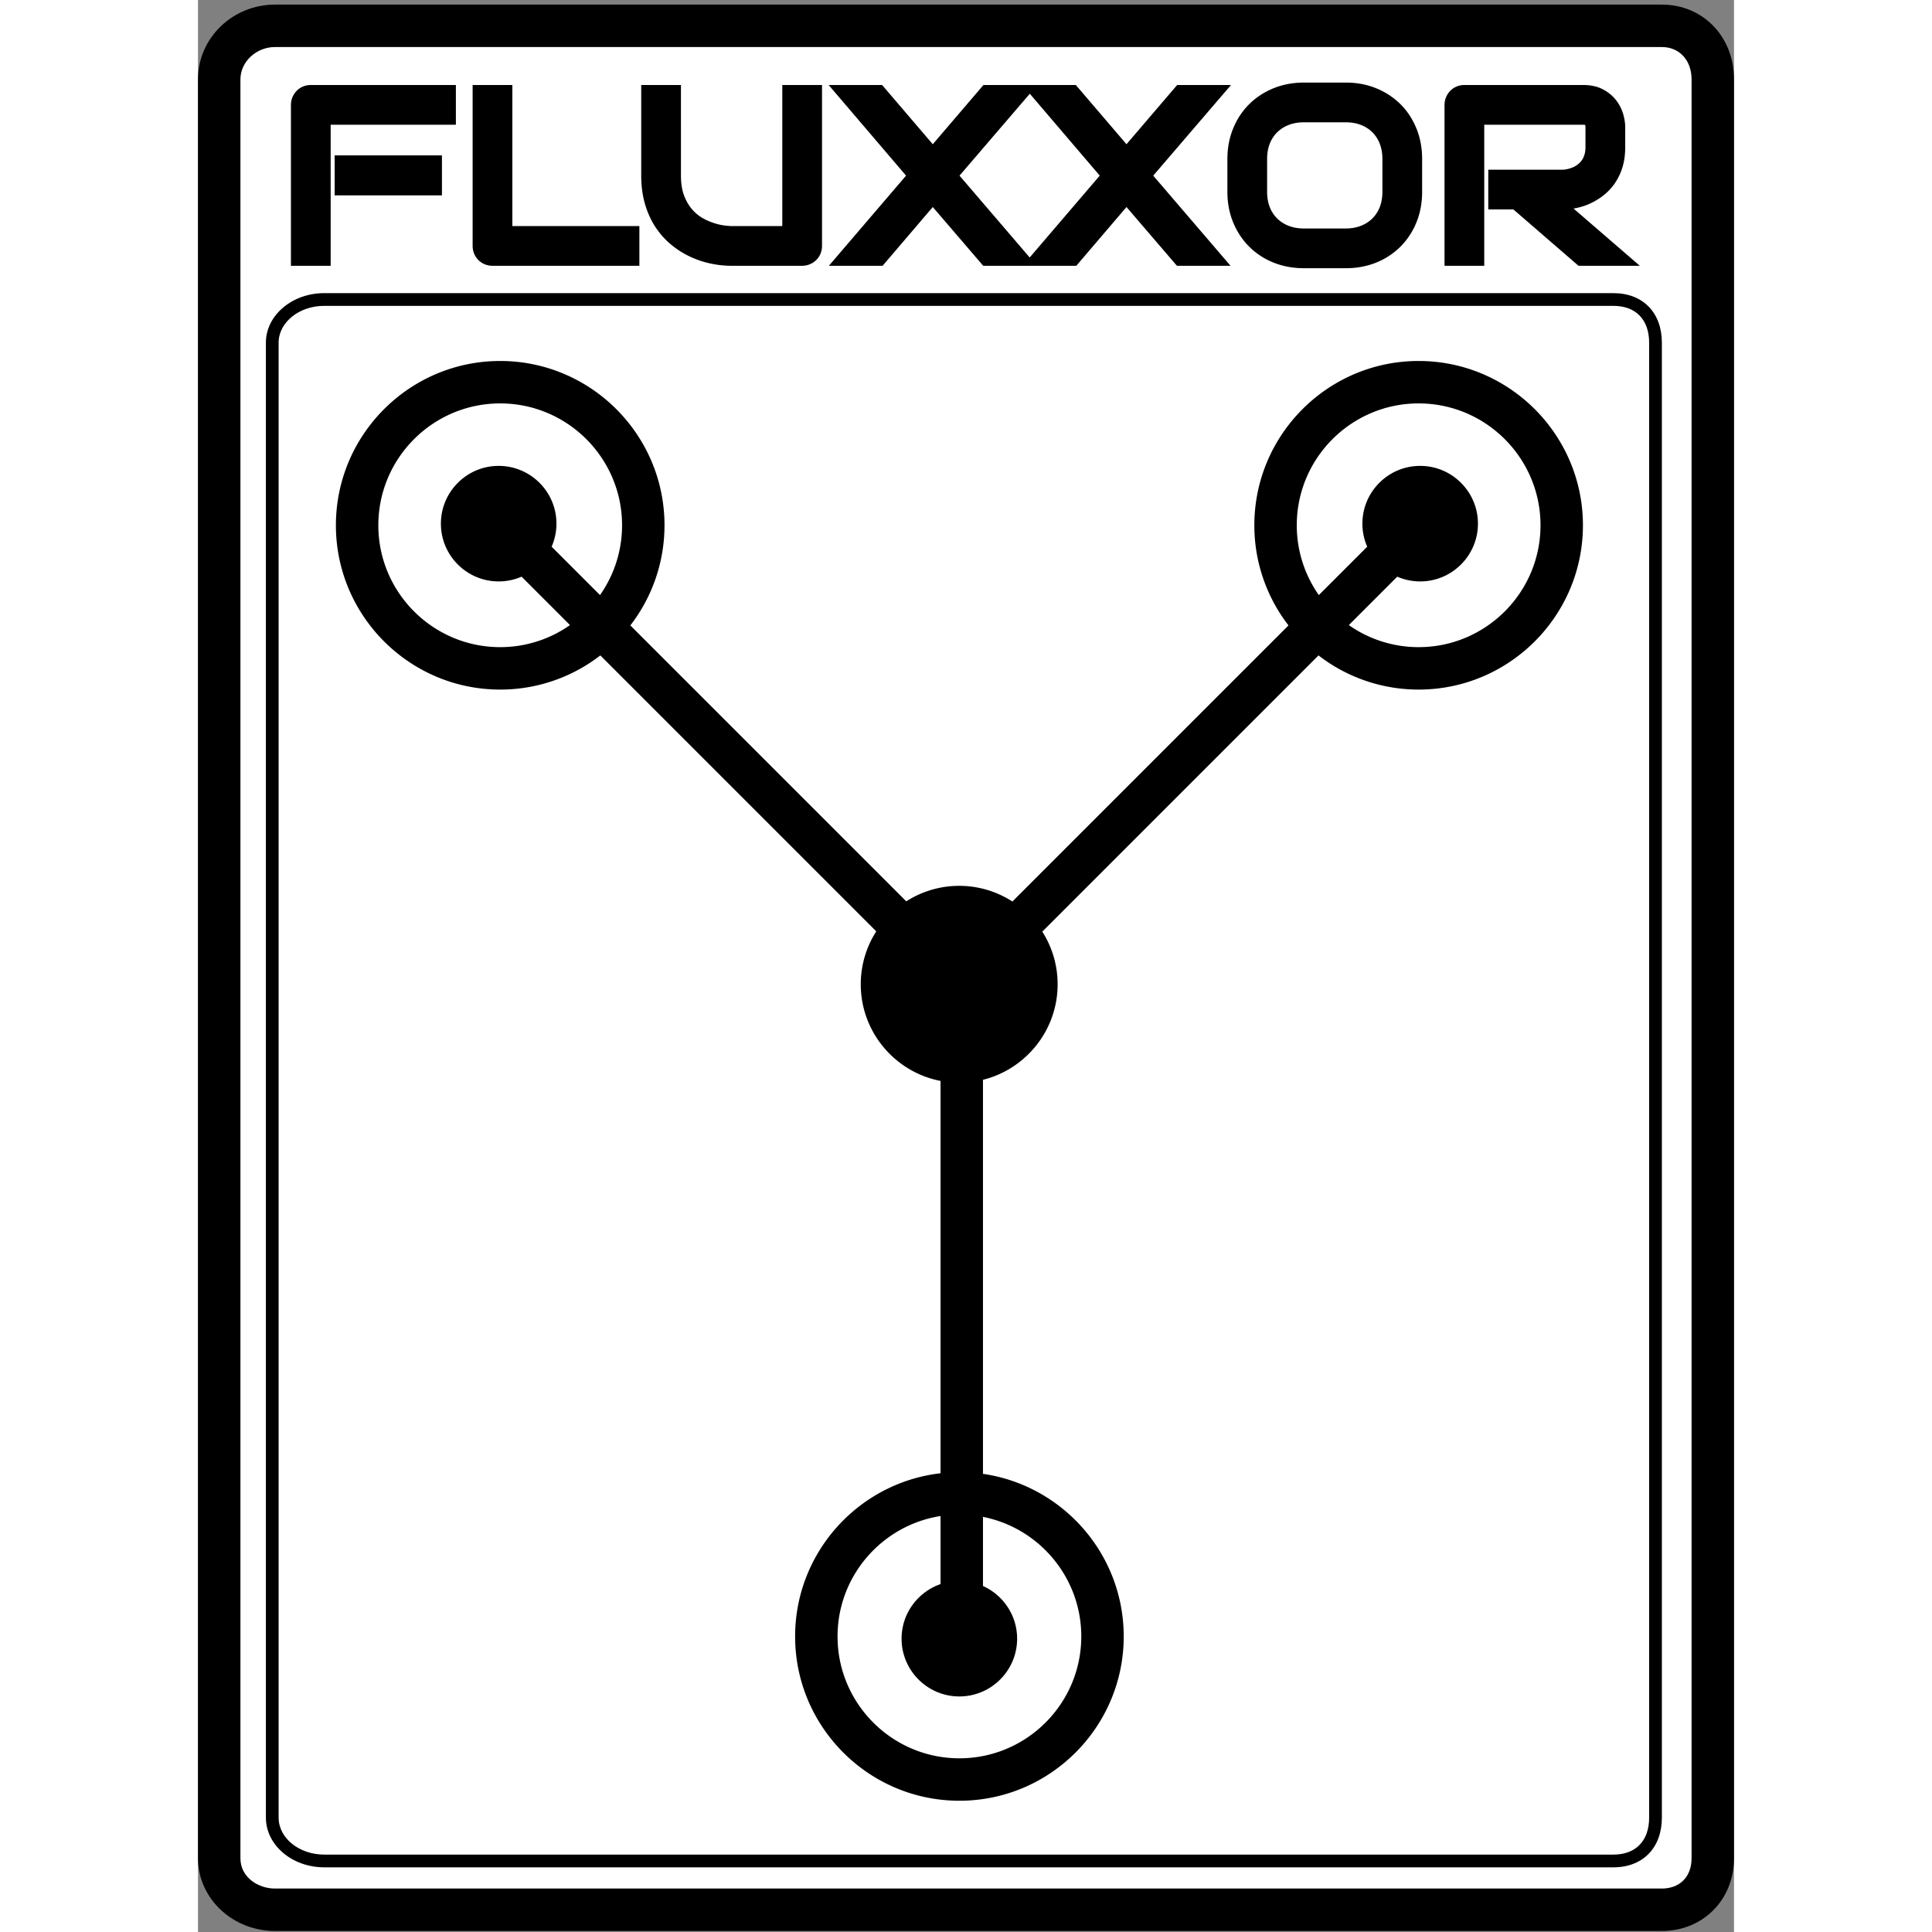
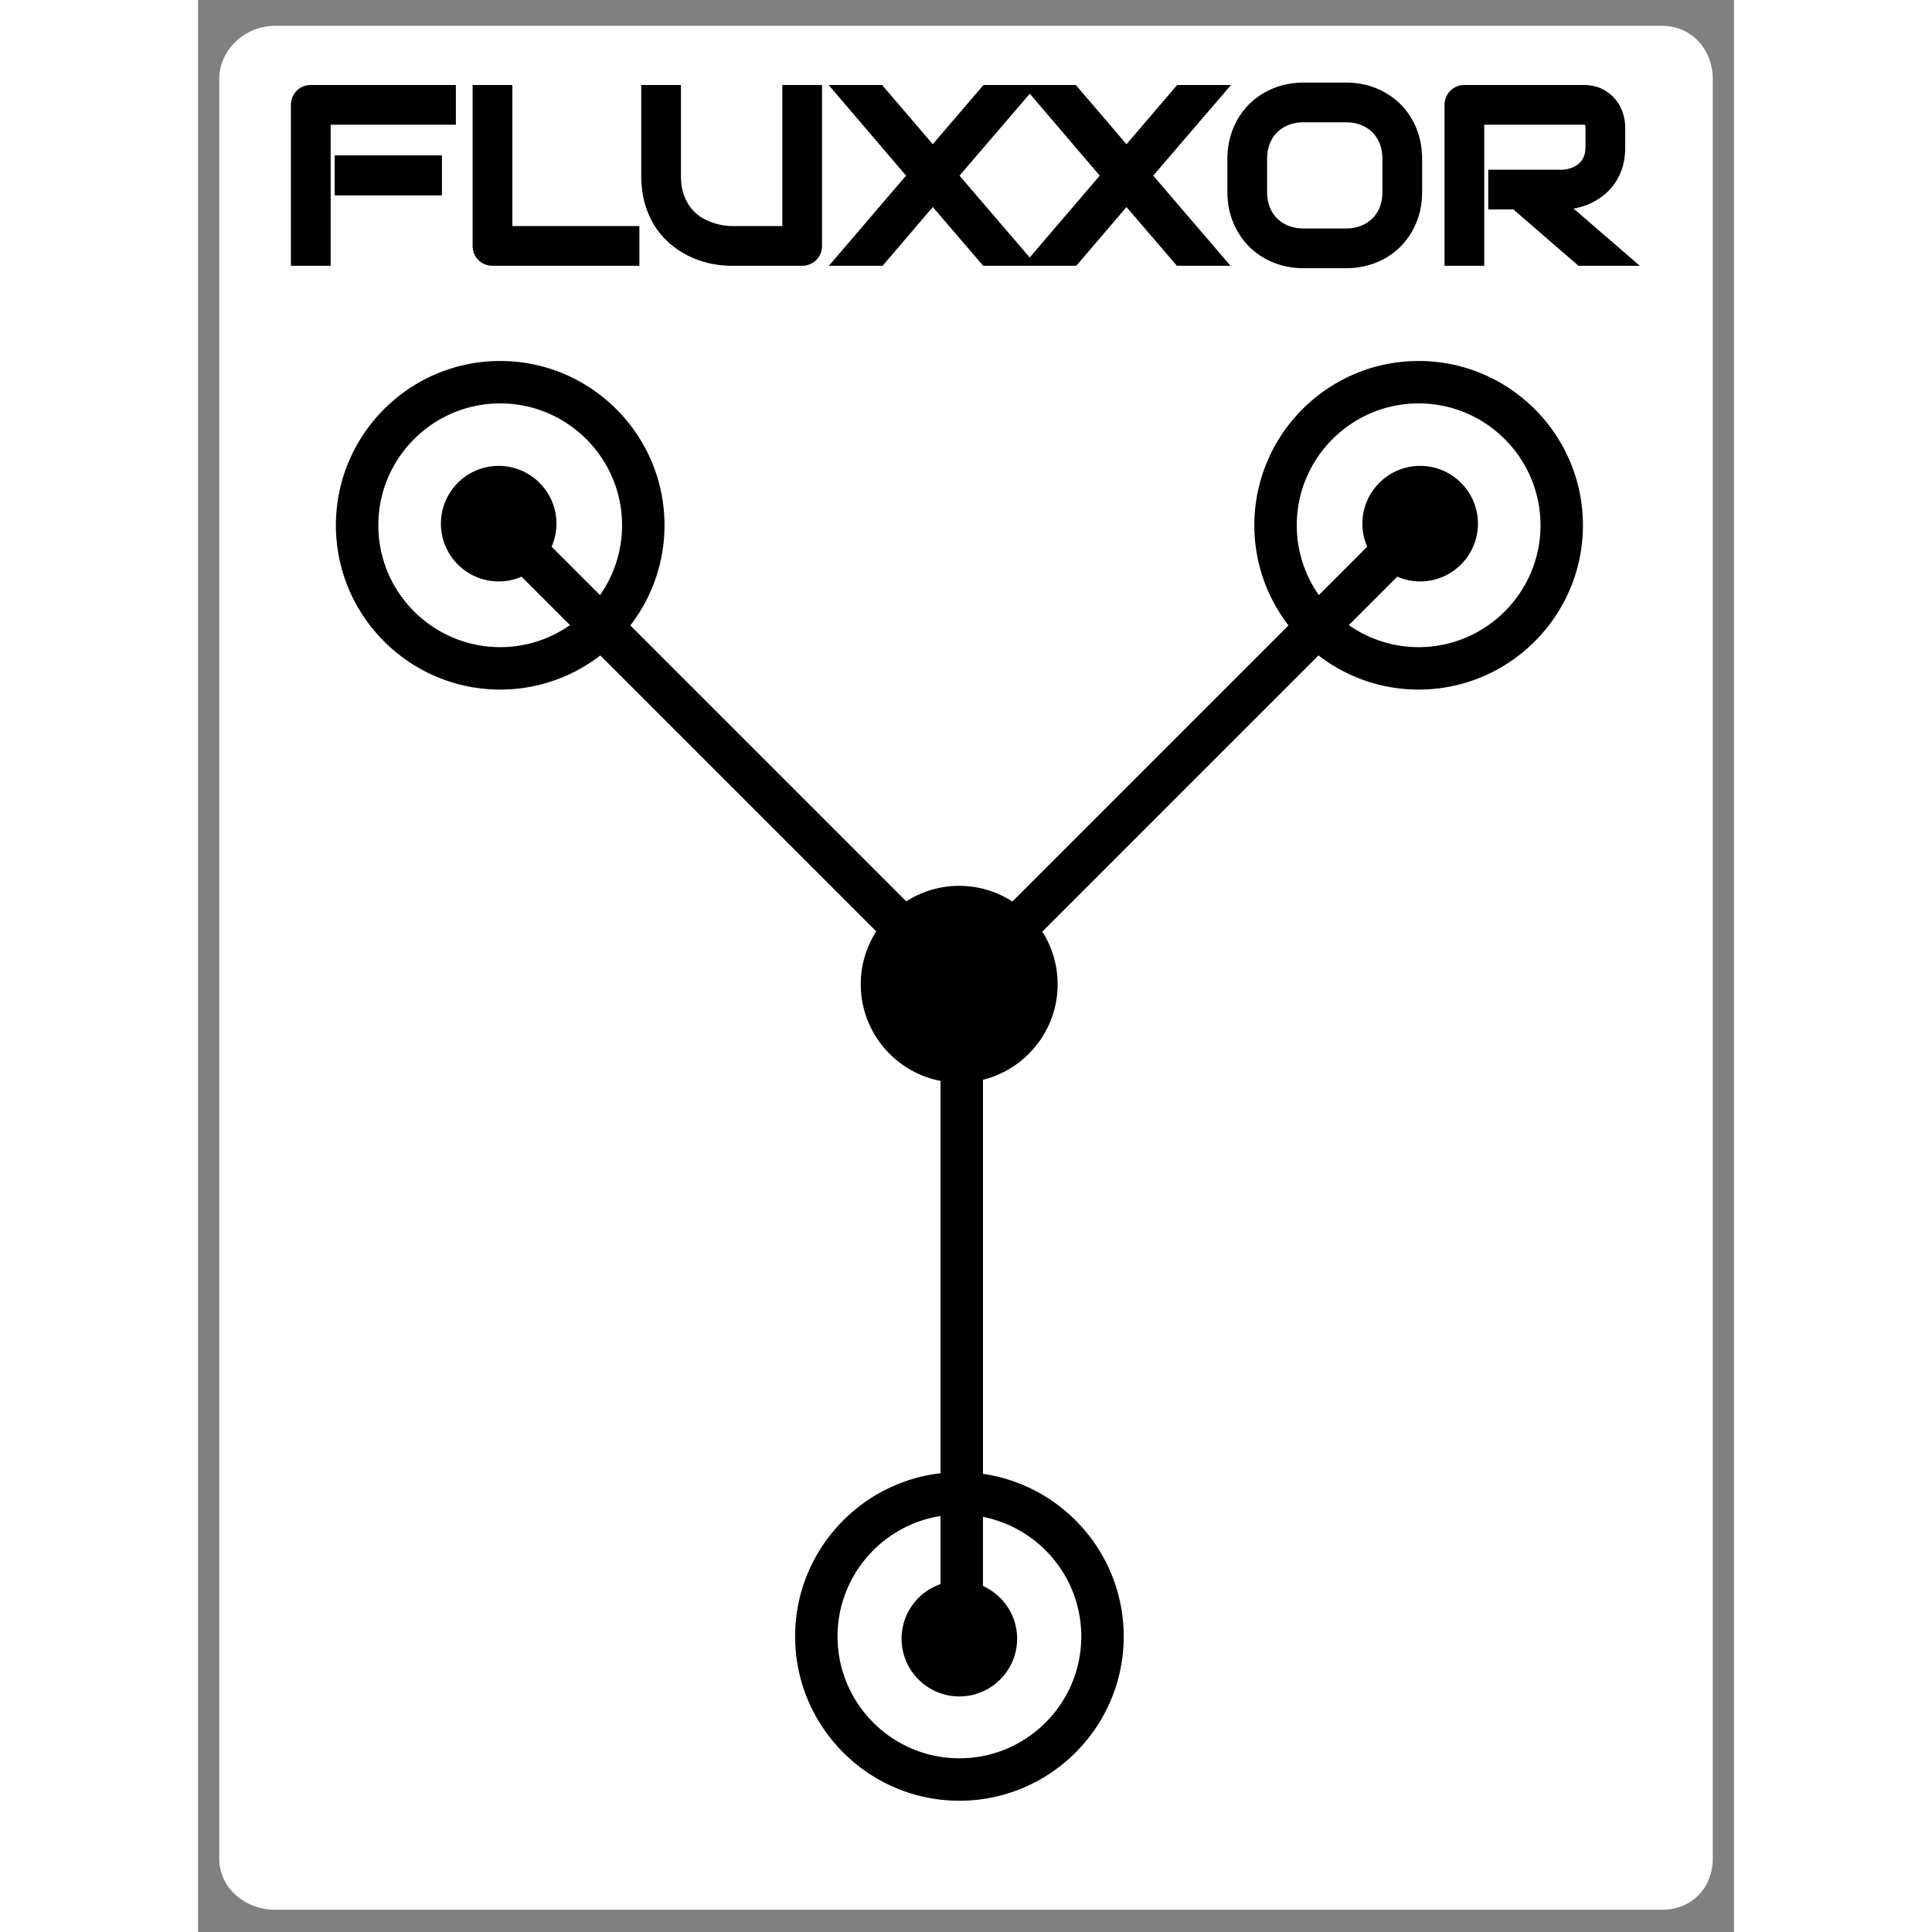
<svg xmlns="http://www.w3.org/2000/svg" width="800" height="800" viewBox="0 0 256 322">
  <rect x="0" y="0" width="256" height="322" fill="#808080" stroke="none" />
  <path fill="#FFF" d="M252.464 309.711c0 4.974-3.521 8.582-8.479 8.582H12.83c-4.958 0-9.294-3.608-9.294-8.582V13.212c0-4.975 4.336-8.908 9.294-8.908h231.155c4.959 0 8.479 3.933 8.479 8.908z" />
-   <path d="M243.985 321.829H12.83C5.756 321.829 0 316.393 0 309.71V13.212C0 6.35 5.756.768 12.83.768h231.155C250.834.768 256 6.117 256 13.212V309.71c0 6.909-5.166 12.119-12.015 12.119M12.83 7.84c-3.121 0-5.758 2.46-5.758 5.372V309.71c0 3.159 2.928 5.047 5.758 5.047h231.155c3.003 0 4.943-1.981 4.943-5.047V13.212c0-3.163-2.032-5.372-4.943-5.372z" />
  <path d="M203.439 60.164c-15.099 0-27.382 12.284-27.382 27.383a27.24 27.24 0 0 0 5.694 16.688l-46.019 46.019a16.31 16.31 0 0 0-8.866-2.613a16.3 16.3 0 0 0-8.821 2.584l-45.99-45.99a27.24 27.24 0 0 0 5.695-16.688c0-15.099-12.284-27.383-27.383-27.383c-15.099 0-27.383 12.284-27.383 27.383c0 15.099 12.284 27.383 27.383 27.383a27.24 27.24 0 0 0 16.688-5.694l45.99 45.99a16.3 16.3 0 0 0-2.584 8.821c0 7.983 5.732 14.649 13.296 16.106v65.39c-13.622 1.566-24.237 13.162-24.237 27.197c0 15.099 12.284 27.383 27.383 27.383c15.099 0 27.383-12.284 27.383-27.383c0-13.766-10.212-25.187-23.457-27.098v-65.677c7.137-1.777 12.442-8.238 12.442-15.918c0-3.227-.94-6.236-2.555-8.776l46.035-46.036a27.234 27.234 0 0 0 16.688 5.695c15.1 0 27.383-12.284 27.383-27.383c0-15.099-12.283-27.383-27.383-27.383M50.367 107.858c-11.2 0-20.311-9.111-20.311-20.311c0-11.199 9.111-20.311 20.311-20.311c11.199 0 20.311 9.112 20.311 20.311a20.19 20.19 0 0 1-3.677 11.634l-8.064-8.065a9.572 9.572 0 0 0 .804-3.84c0-5.309-4.32-9.629-9.63-9.629c-5.309 0-9.628 4.32-9.628 9.629c0 5.31 4.319 9.629 9.628 9.629a9.565 9.565 0 0 0 3.82-.794l8.07 8.07a20.19 20.19 0 0 1-11.634 3.677m96.847 164.882c0 11.2-9.111 20.311-20.311 20.311c-11.199 0-20.311-9.111-20.311-20.311c0-10.129 7.454-18.55 17.165-20.067v11.344c-3.773 1.305-6.494 4.884-6.494 9.095c0 5.309 4.319 9.629 9.629 9.629c5.309 0 9.629-4.32 9.629-9.629c0-3.906-2.342-7.27-5.692-8.779v-11.52c9.327 1.834 16.385 10.07 16.385 19.927m56.225-164.882a20.19 20.19 0 0 1-11.634-3.677l8.07-8.07a9.56 9.56 0 0 0 3.819.794c5.309 0 9.629-4.319 9.629-9.629c0-5.309-4.32-9.629-9.629-9.629c-5.309 0-9.629 4.32-9.629 9.629c0 1.366.29 2.663.804 3.841l-8.064 8.064a20.197 20.197 0 0 1-3.677-11.634c0-11.199 9.112-20.311 20.311-20.311c11.2 0 20.312 9.112 20.312 20.311c0 11.2-9.112 20.311-20.312 20.311m-64.801-93.692h-7.728l-8.447 9.873l-8.446-9.873h-8.909l12.901 15.106l-12.863 15.027h8.951l8.367-9.794l8.406 9.794h15.512l8.367-9.794l8.406 9.794h8.933l-12.884-15.026l12.964-15.107h-8.975l-8.445 9.873l-8.446-9.873zm-.022 28.748L126.92 29.273l11.715-13.652l11.658 13.651zM22.78 25.901h17.877v6.662H22.78zm-3.96-11.734c-.465 0-.907.085-1.313.254c-.409.17-.768.413-1.066.72a3.358 3.358 0 0 0-.952 2.356v26.802h6.622V20.787H42.98v-6.62zm33.573 23.511V14.166h-6.621v26.803c0 .467.085.909.254 1.313c.169.406.406.763.703 1.059c.299.299.656.536 1.06.704c.405.169.847.254 1.314.254h24.46v-6.621zm44.99-23.512V37.68h-8.445c-.15 0-.466-.024-.948-.068a9.515 9.515 0 0 1-1.658-.328a10.44 10.44 0 0 1-1.996-.807a6.83 6.83 0 0 1-1.869-1.454c-.566-.614-1.042-1.398-1.415-2.328c-.372-.926-.561-2.091-.561-3.462V14.166H73.87v15.066c0 1.74.212 3.346.63 4.775c.418 1.429 1.003 2.72 1.74 3.836a13.243 13.243 0 0 0 2.592 2.908a14.864 14.864 0 0 0 3.144 2.008c1.106.522 2.267.914 3.45 1.164c1.177.25 2.359.376 3.512.376h11.736c.453 0 .888-.085 1.293-.254a3.396 3.396 0 0 0 1.062-.696c.308-.3.55-.658.721-1.068c.168-.406.254-.847.254-1.312V14.166zm105.685 7.239c-.634-1.559-1.529-2.918-2.659-4.04a12.293 12.293 0 0 0-4.025-2.646c-1.542-.634-3.239-.954-5.045-.954h-7.05c-1.807 0-3.508.32-5.055.953c-1.548.634-2.906 1.524-4.035 2.647c-1.131 1.122-2.029 2.481-2.67 4.038c-.64 1.555-.965 3.266-.965 5.085v5.488c0 1.832.325 3.547.966 5.097c.641 1.55 1.538 2.908 2.667 4.035a12.057 12.057 0 0 0 4.04 2.649c1.548.626 3.247.943 5.052.943h7.05c1.807 0 3.503-.318 5.043-.943a12.106 12.106 0 0 0 4.028-2.649a12.167 12.167 0 0 0 2.658-4.038c.633-1.547.954-3.261.954-5.094v-5.488c0-1.821-.321-3.531-.954-5.083m-5.667 5.084v5.488c0 .935-.149 1.788-.441 2.536a5.438 5.438 0 0 1-1.232 1.898a5.601 5.601 0 0 1-1.914 1.226c-.748.293-1.594.442-2.516.442h-7.009c-.922 0-1.768-.149-2.516-.442a5.61 5.61 0 0 1-1.914-1.226a5.43 5.43 0 0 1-1.231-1.898c-.293-.749-.442-1.602-.442-2.536v-5.488c0-.934.149-1.788.442-2.536a5.452 5.452 0 0 1 1.23-1.898a5.63 5.63 0 0 1 1.915-1.226c.748-.293 1.594-.442 2.516-.442h7.05c.907 0 1.747.149 2.496.441c.74.291 1.379.703 1.901 1.224a5.502 5.502 0 0 1 1.223 1.9c.293.748.442 1.602.442 2.537m31.855 8.268a10.61 10.61 0 0 0 2.783-.846a11.107 11.107 0 0 0 2.19-1.336a9.091 9.091 0 0 0 1.878-1.985a9.69 9.69 0 0 0 1.289-2.668c.314-.999.473-2.142.473-3.396l-.001-3.324c0-.705-.121-1.468-.36-2.266a6.902 6.902 0 0 0-1.204-2.288c-.562-.71-1.295-1.305-2.18-1.77c-.899-.472-2-.711-3.272-.711h-19.767c-.465 0-.907.085-1.314.254c-.408.17-.766.412-1.067.72a3.36 3.36 0 0 0-.696 1.064a3.344 3.344 0 0 0-.254 1.292v26.802h6.621V20.787h16.477c.084 0 .176.005.274.015l.078.073c.001.001.042.092.042.366v3.285c0 .586-.091 1.106-.269 1.547a3.098 3.098 0 0 1-.744 1.105a3.73 3.73 0 0 1-1.182.749a5.293 5.293 0 0 1-1.523.358h-12.484v6.621h4.189l10.855 9.393h10.216z" />
-   <path d="M235.905 311.221H21.034c-5.359 0-9.719-3.714-9.719-8.28V57.116c0-4.555 4.36-8.26 9.719-8.26h214.871c4.904 0 8.073 3.242 8.073 8.26v245.825c0 5.03-3.169 8.28-8.073 8.28M21.034 50.977c-4.189 0-7.597 2.754-7.597 6.139v245.825c0 3.396 3.408 6.158 7.597 6.158h214.871c3.726 0 5.951-2.302 5.951-6.158V57.116c0-3.844-2.225-6.139-5.951-6.139z" />
</svg>